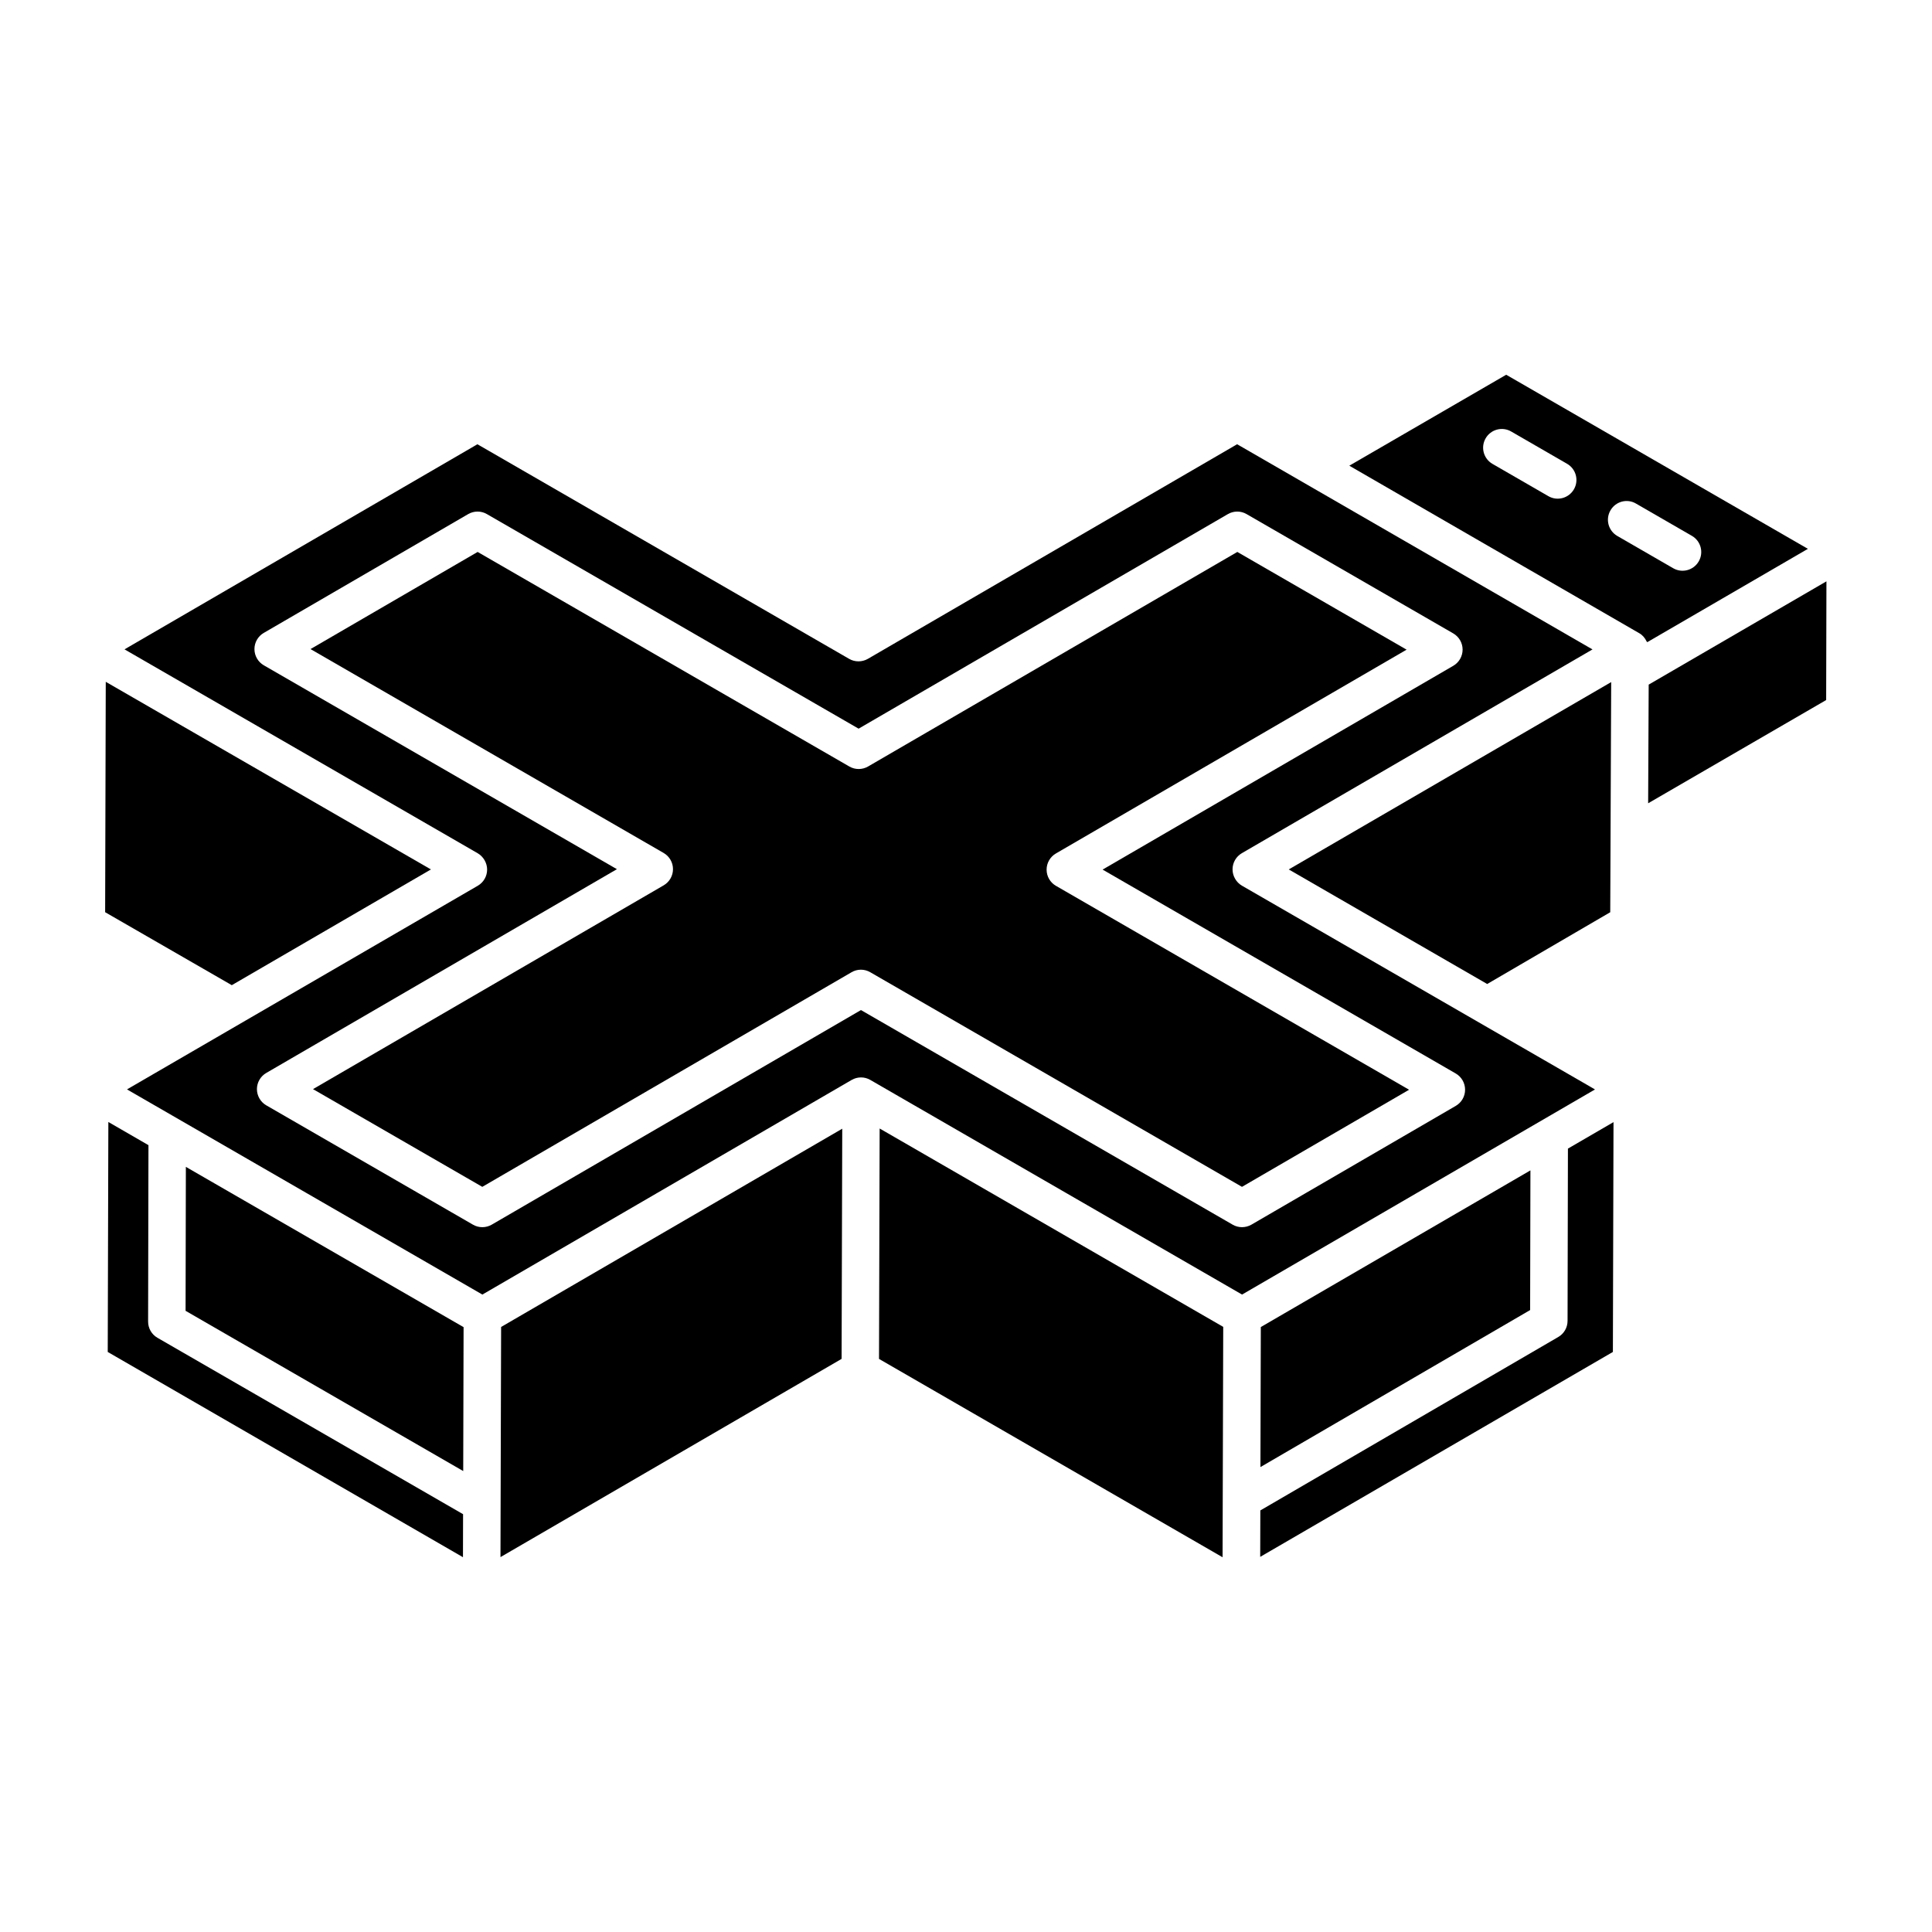
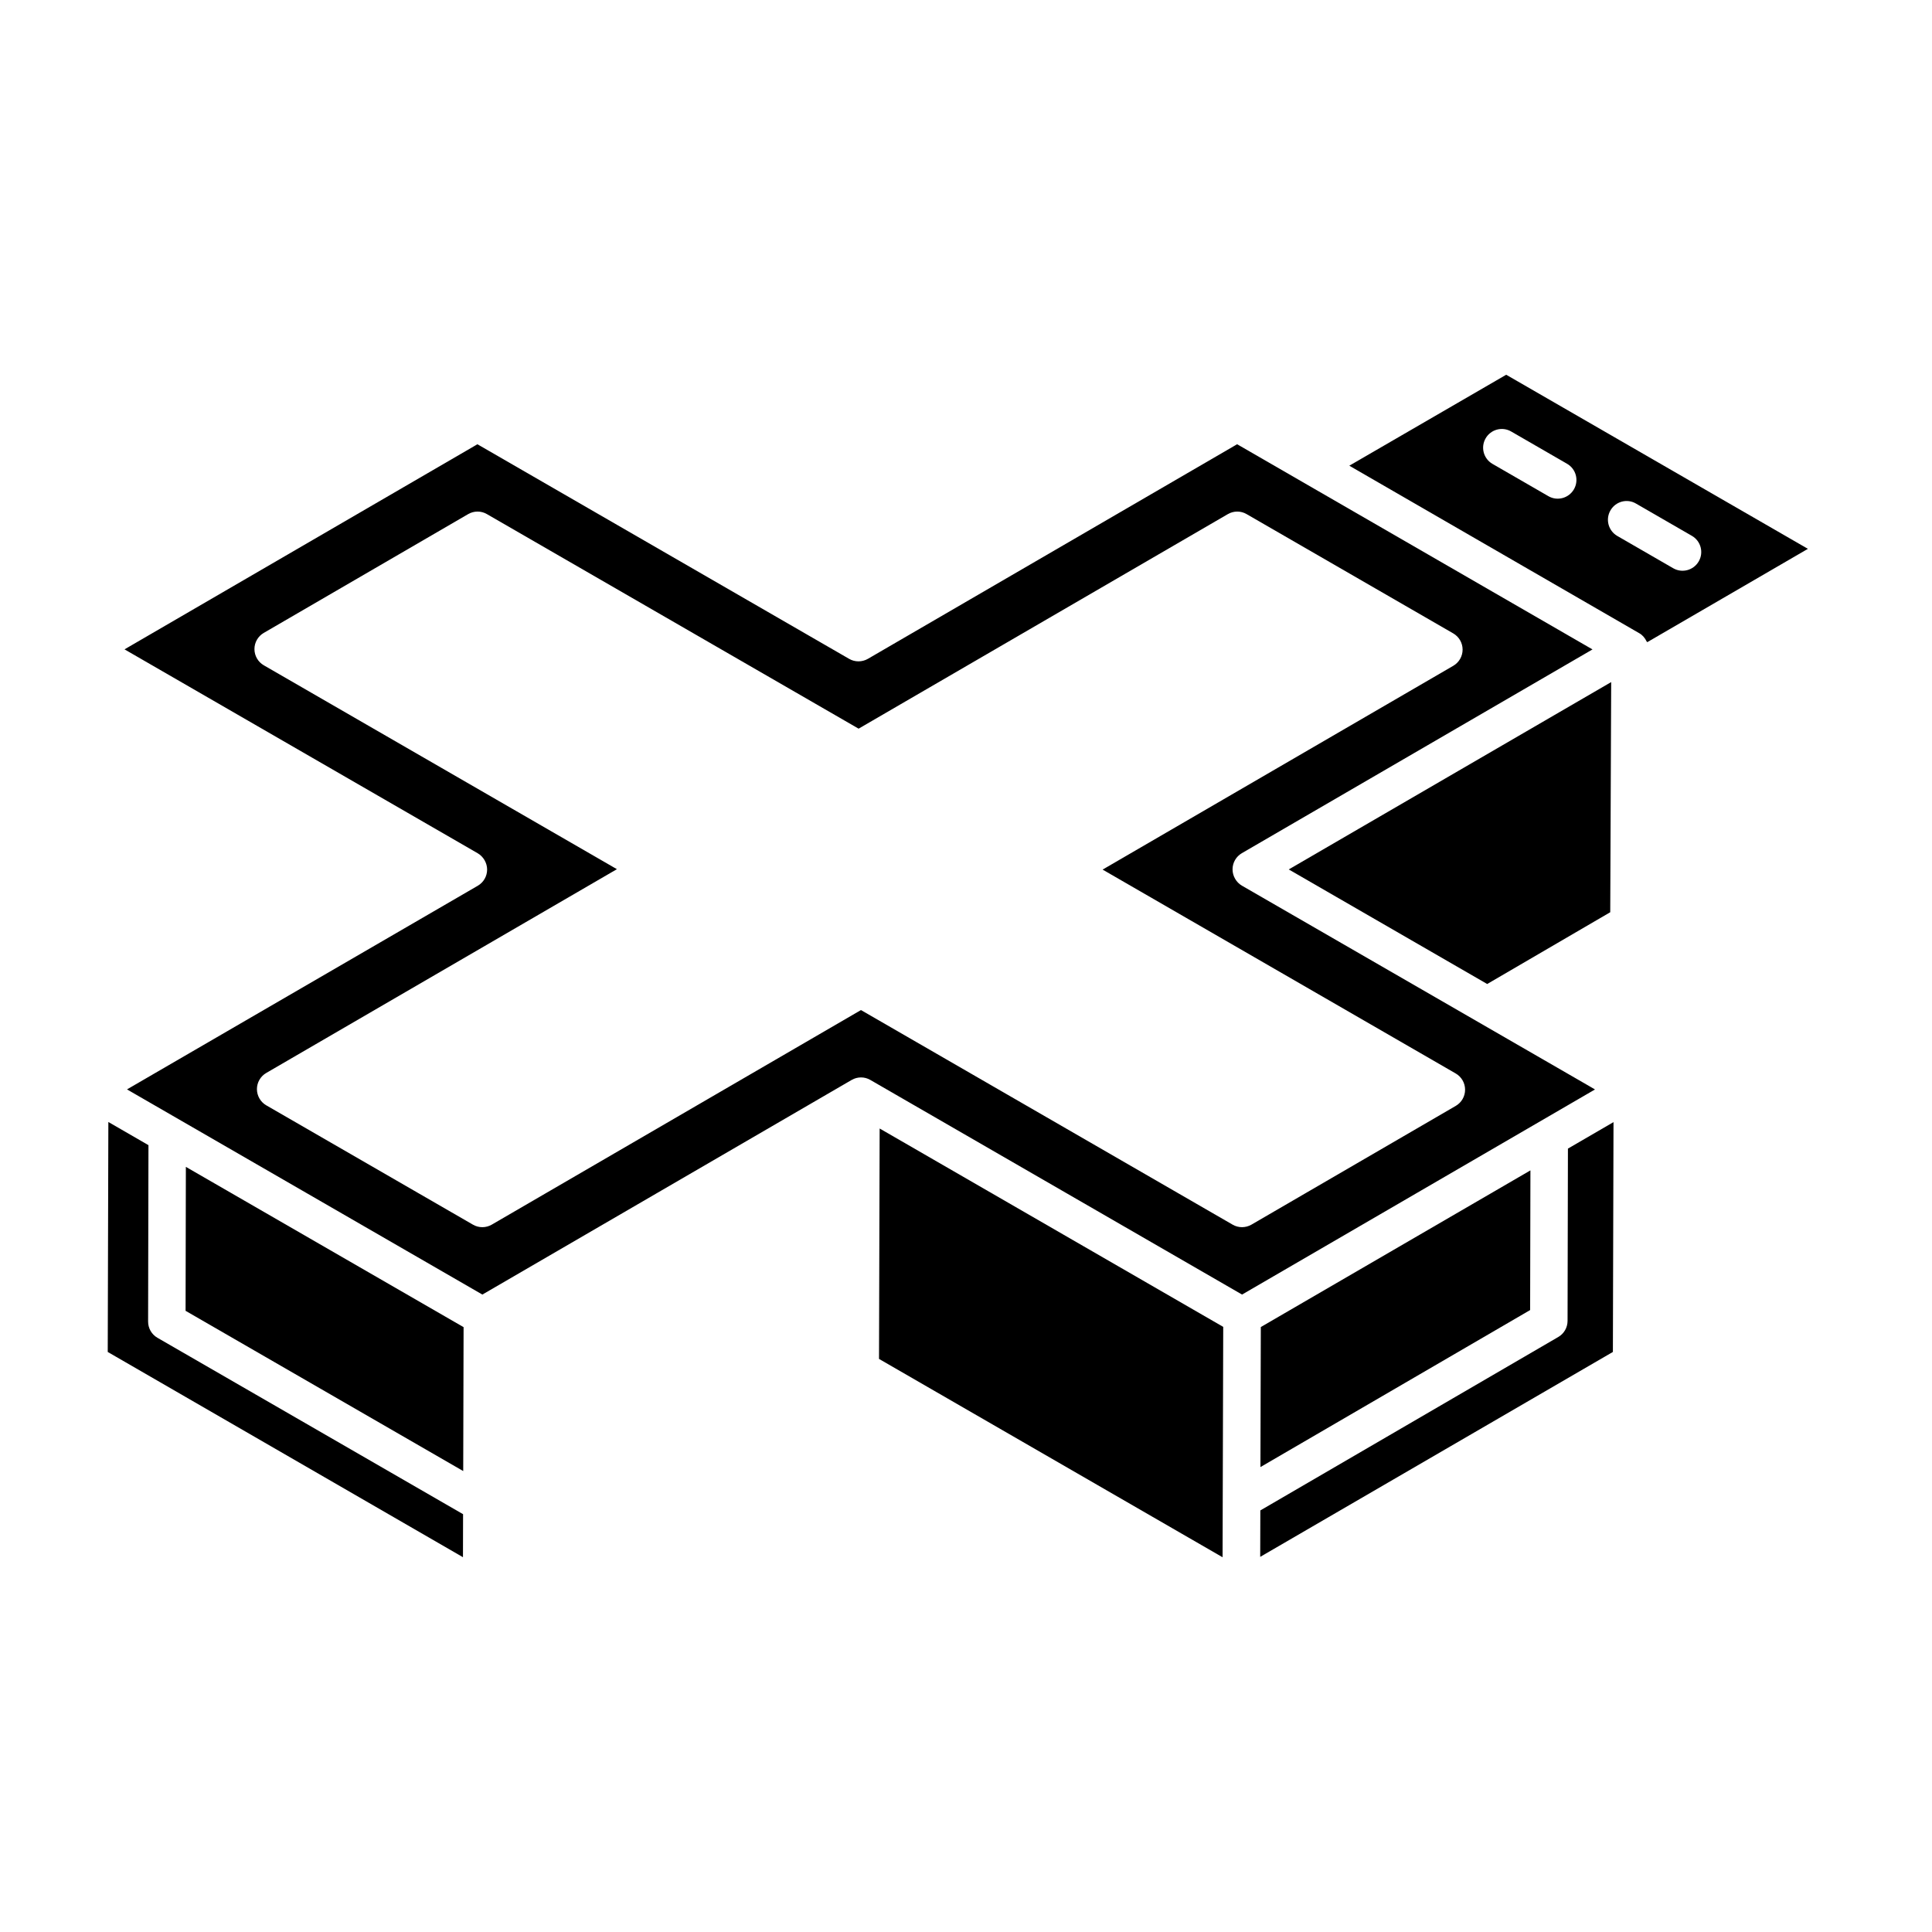
<svg xmlns="http://www.w3.org/2000/svg" fill="#000000" width="800px" height="800px" version="1.1" viewBox="144 144 512 512">
  <g>
    <path d="m565.29 431.9c-4.867-2.809-24.492-14.133-92.152-53.18-1.52-0.875-2.5-2.562-2.5-4.32-0.004-1.773 0.938-3.41 2.469-4.301l92.922-53.996c-70.367-40.633-89.098-51.445-93.172-53.797-0.008-0.004-0.012-0.008-0.02-0.012 0 0 0.004 0 0.004 0.004-0.203-0.117-0.379-0.219-0.512-0.297-0.008-0.004-0.012-0.008-0.02-0.012-0.117-0.066-0.223-0.129-0.293-0.168 0.027 0.016 0.062 0.035 0.094 0.055-0.078-0.043-0.133-0.078-0.219-0.125-0.02-0.012-0.031-0.02-0.039-0.023l-97.852 56.871c-1.539 0.883-3.441 0.891-4.973 0-79.336-45.801-95.945-55.391-98.211-56.699-0.102-0.059-0.176-0.102-0.293-0.168-0.035-0.02-0.031-0.016 0 0l-93.523 54.352 93.574 54.023c1.57 0.906 2.516 2.629 2.519 4.32 0.004 1.773-0.938 3.41-2.469 4.301-4.805 2.789-88.168 51.188-92.969 53.973l94.18 54.371c24.738-14.379 38.512-22.383 45.875-26.66-0.008 0.004 0.113-0.066 0.383-0.223-0.02 0.012-0.043 0.023-0.062 0.035 0.367-0.211 0.766-0.445 1.098-0.637 3.914-2.277 16.938-9.844 50.574-29.395 1.531-0.883 3.422-0.891 4.953 0.008l98.504 56.871 93.527-54.352c-0.824-0.488-1.23-0.723-1.398-0.82zm-35.484 5.164-54.168 31.484c-1.539 0.883-3.441 0.891-4.973 0l-98.5-56.871-97.852 56.871c-1.516 0.875-3.418 0.906-4.973 0l-54.77-31.621c-1.531-0.883-2.473-2.519-2.481-4.281-0.004-1.773 0.938-3.41 2.469-4.301l92.93-54.004-93.578-54.031c-1.531-0.883-2.473-2.519-2.481-4.281-0.004-1.773 0.938-3.41 2.465-4.301l54.172-31.484c1.531-0.891 3.434-0.902 4.973 0l98.5 56.859 97.855-56.859c1.531-0.891 3.43-0.902 4.969 0l54.762 31.613c1.531 0.883 2.473 2.519 2.481 4.281 0.004 1.773-0.938 3.41-2.465 4.301l-92.938 54.012 93.578 54.031c1.531 0.883 2.473 2.519 2.481 4.281 0.012 1.773-0.93 3.41-2.457 4.301z" />
-     <path d="m258.2 374.41-86.172-49.723-0.164 61.055 33.562 19.34z" />
-     <path d="m421.36 374.48c-0.004-1.773 0.938-3.41 2.465-4.301l92.938-54.012-44.859-25.898-97.855 56.859c-1.543 0.891-3.441 0.891-4.969 0l-98.5-56.859-44.289 25.742 93.578 54.031c1.531 0.883 2.481 2.519 2.481 4.281 0.004 1.773-0.938 3.41-2.469 4.301l-92.93 54.004 44.863 25.898 97.852-56.871c1.531-0.902 3.434-0.902 4.973 0l98.5 56.871 44.285-25.734-93.578-54.031c-1.535-0.879-2.481-2.516-2.484-4.281z" />
    <path d="m378.36 443.78c0.066 0.039 0.121 0.07 0.164 0.094-0.152-0.09-0.277-0.16-0.398-0.23 0.035 0.02 0.066 0.039 0.098 0.055-0.09-0.051-0.191-0.109-0.324-0.188-0.012-0.008-0.031-0.016-0.043-0.023-0.082-0.047-0.195-0.113-0.289-0.168 0.082 0.047 0.168 0.098 0.281 0.164-0.215-0.125-0.422-0.242-0.562-0.324 0.105 0.059 0.191 0.109 0.281 0.164-0.32-0.184-0.449-0.258-0.438-0.25-0.004-0.004-0.008-0.004-0.012-0.008 0.004-1.02-0.164 59.418-0.168 61.059l91.047 52.562 0.172-61.051c-65.523-37.832-84.734-48.922-89.582-51.723 0-0.004-0.07-0.043-0.227-0.133z" />
    <path d="m183.25 494.23 0.094-46.75-10.629-6.141-0.164 60.945 94.141 54.391 0.027-11.398-80.996-46.75c-1.531-0.879-2.481-2.527-2.473-4.297z" />
-     <path d="m276.63 556.65 90.402-52.531 0.172-61-90.402 52.539c0-1.012-0.145 51.379-0.172 60.992z" />
    <path d="m193.18 491.38 73.578 42.465 0.098-38.137-73.598-42.477z" />
    <path d="m559.42 494.05c-0.004 1.762-0.938 3.391-2.465 4.269l-78.953 45.961-0.035 12.305 93.465-54.305 0.164-60.906-12.078 7.019z" />
-     <path d="m580.92 325.43-0.145 31.449 47.176-27.359 0.074-31.457c2.781-1.617-46.102 26.785-47.105 27.367z" />
    <path d="m543.16 243.31-41.578 24.105c-1.254-0.727 20.707 11.965 76.844 44.395l0.031 0.016c0.004 0 0.008 0 0.008 0.004 0.867 0.504 1.477 1.277 1.902 2.148 0.039 0.082 0.145 0.117 0.18 0.203-2.824 1.641 41.547-24.141 42.566-24.734zm17.945 30.363c-1.379 2.379-4.426 3.184-6.773 1.812l-14.809-8.551c-2.371-1.367-3.188-4.398-1.816-6.769 1.367-2.371 4.402-3.195 6.773-1.812l14.809 8.551c2.375 1.367 3.188 4.398 1.816 6.769zm26.305 20.91-14.809-8.551c-2.371-1.367-3.188-4.398-1.816-6.769 1.367-2.383 4.402-3.207 6.773-1.812l14.809 8.551c2.371 1.367 3.188 4.398 1.816 6.769-1.379 2.383-4.426 3.184-6.773 1.812z" />
    <path d="m570.98 324.76-85.449 49.648 52.59 30.363 32.609-19.02z" />
    <path d="m549.5 491.18 0.078-37.016-71.449 41.516-0.102 37.109z" />
-     <path d="m472.85 262.3c0.004 0.004 0.008 0.004 0.016 0.008 0.824 0.477 0.496 0.289-0.016-0.008z" />
+     <path d="m472.85 262.3c0.004 0.004 0.008 0.004 0.016 0.008 0.824 0.477 0.496 0.289-0.016-0.008" />
  </g>
</svg>